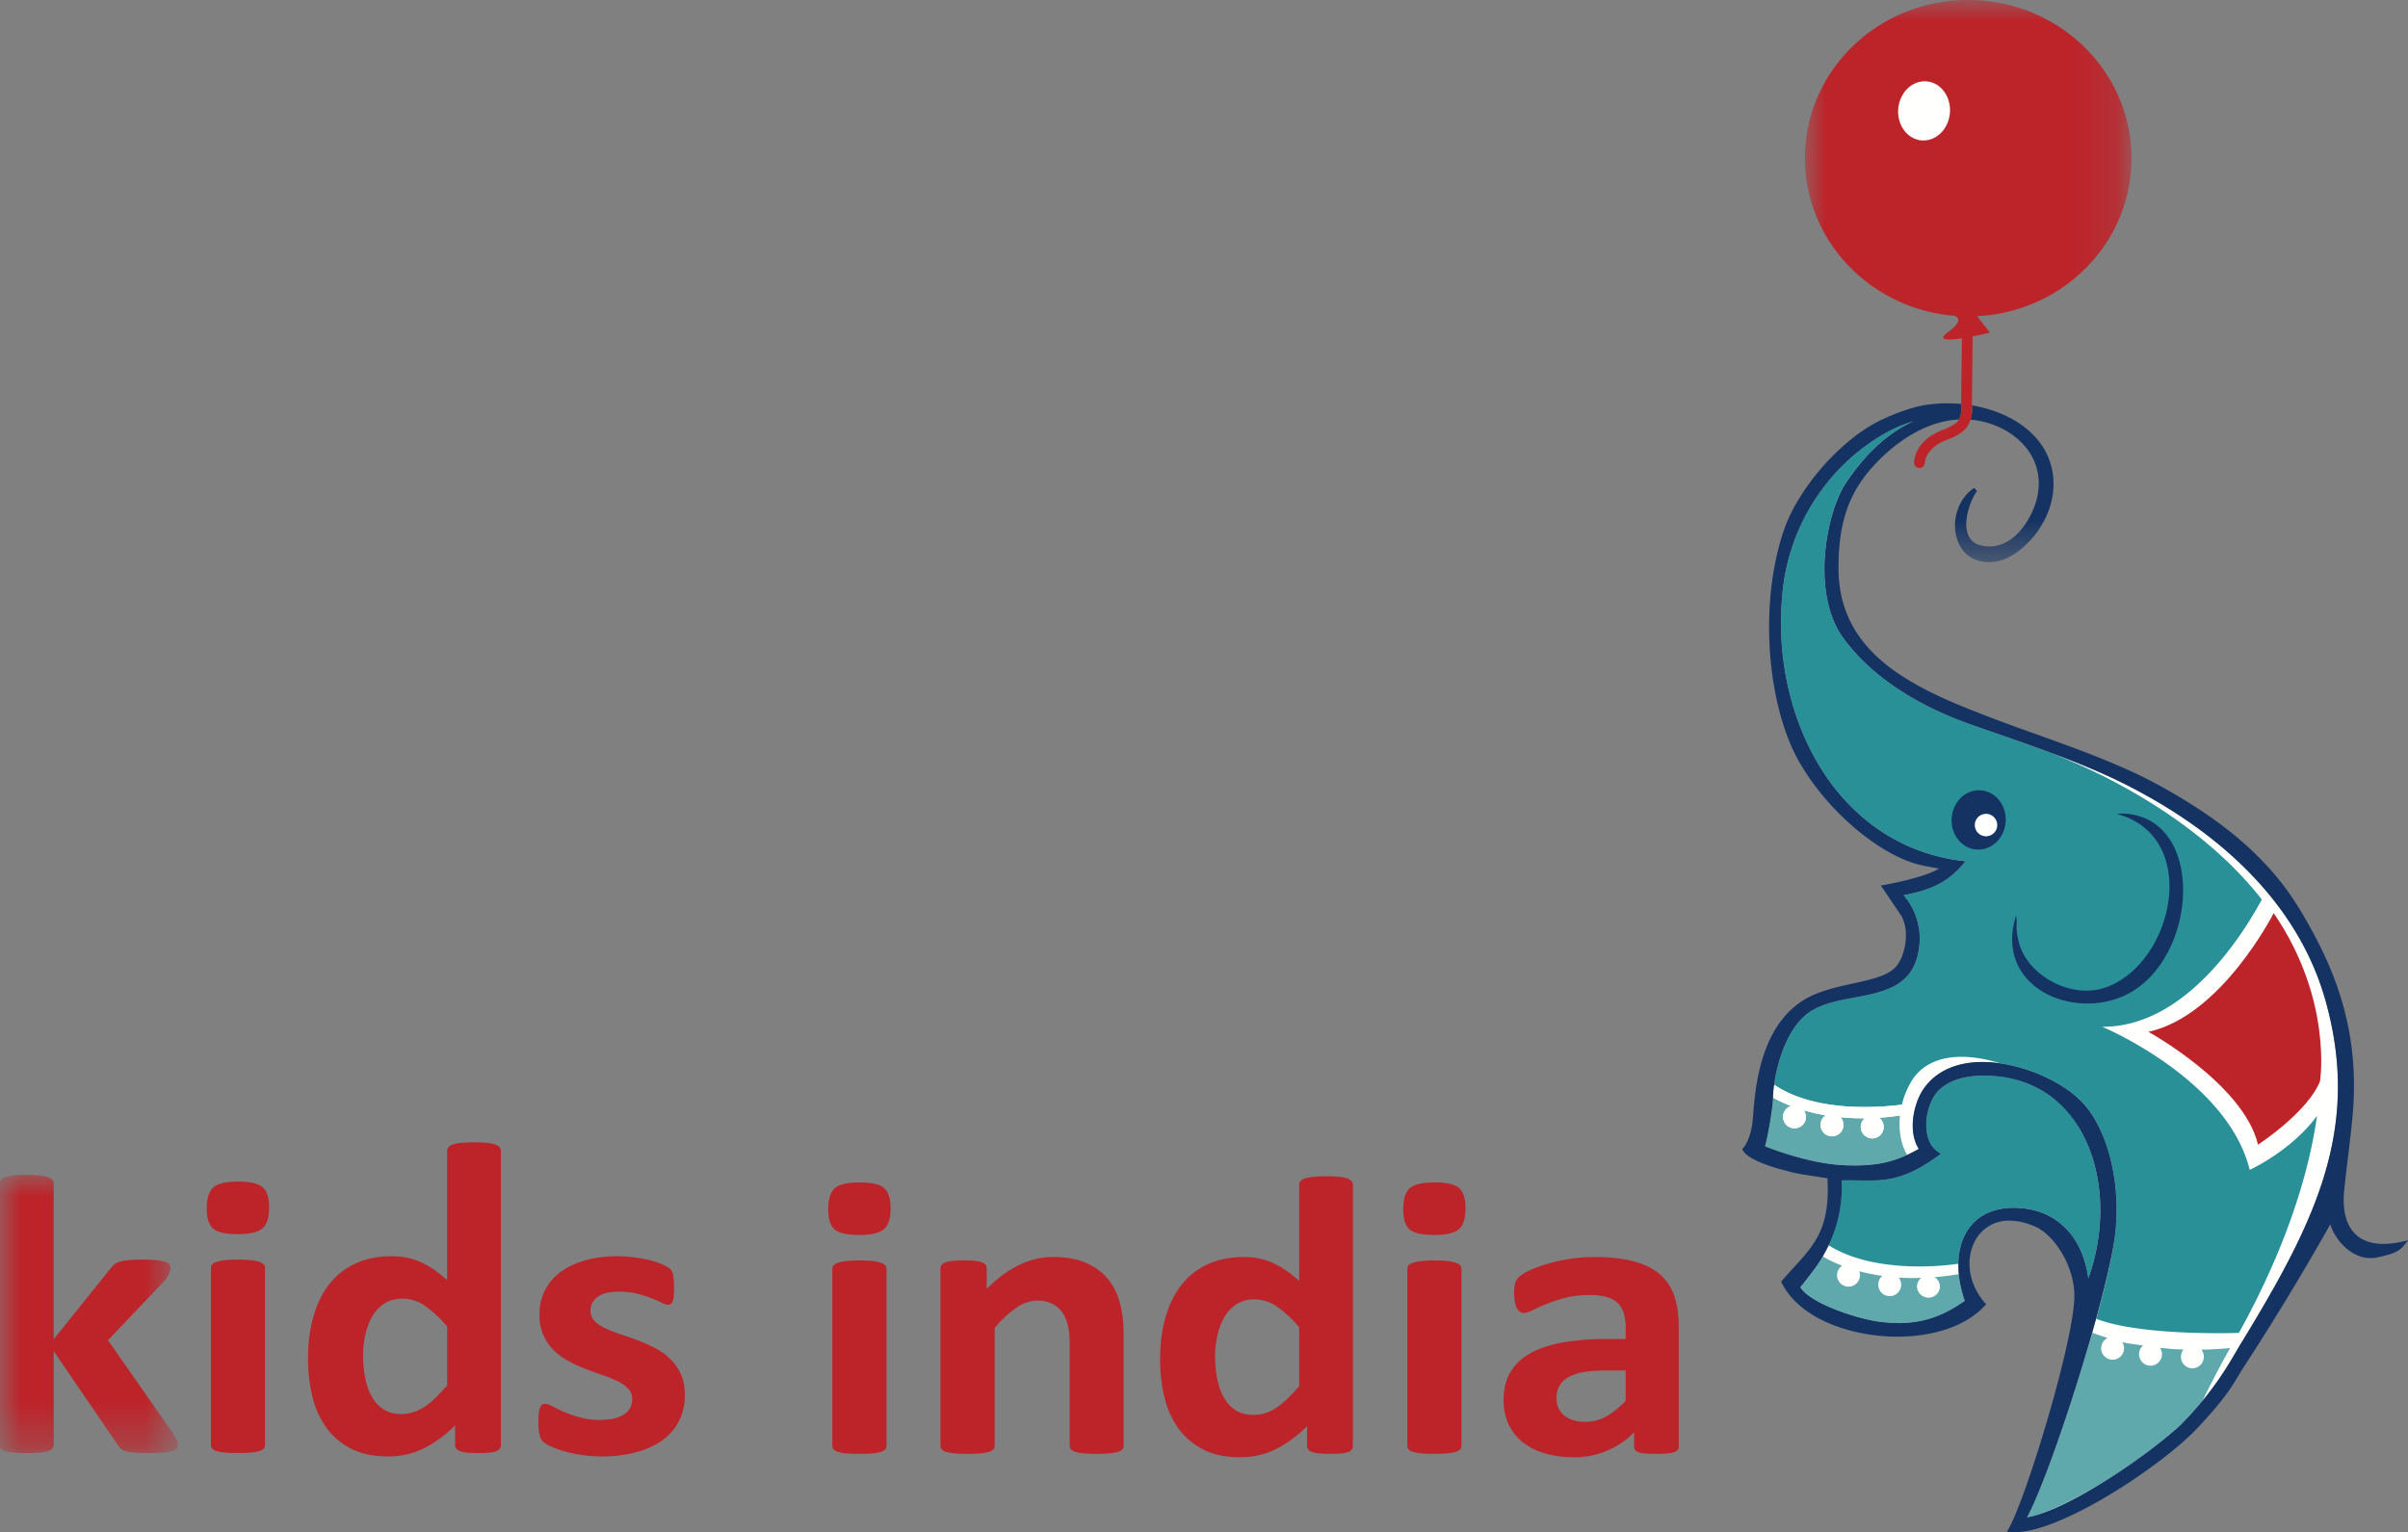
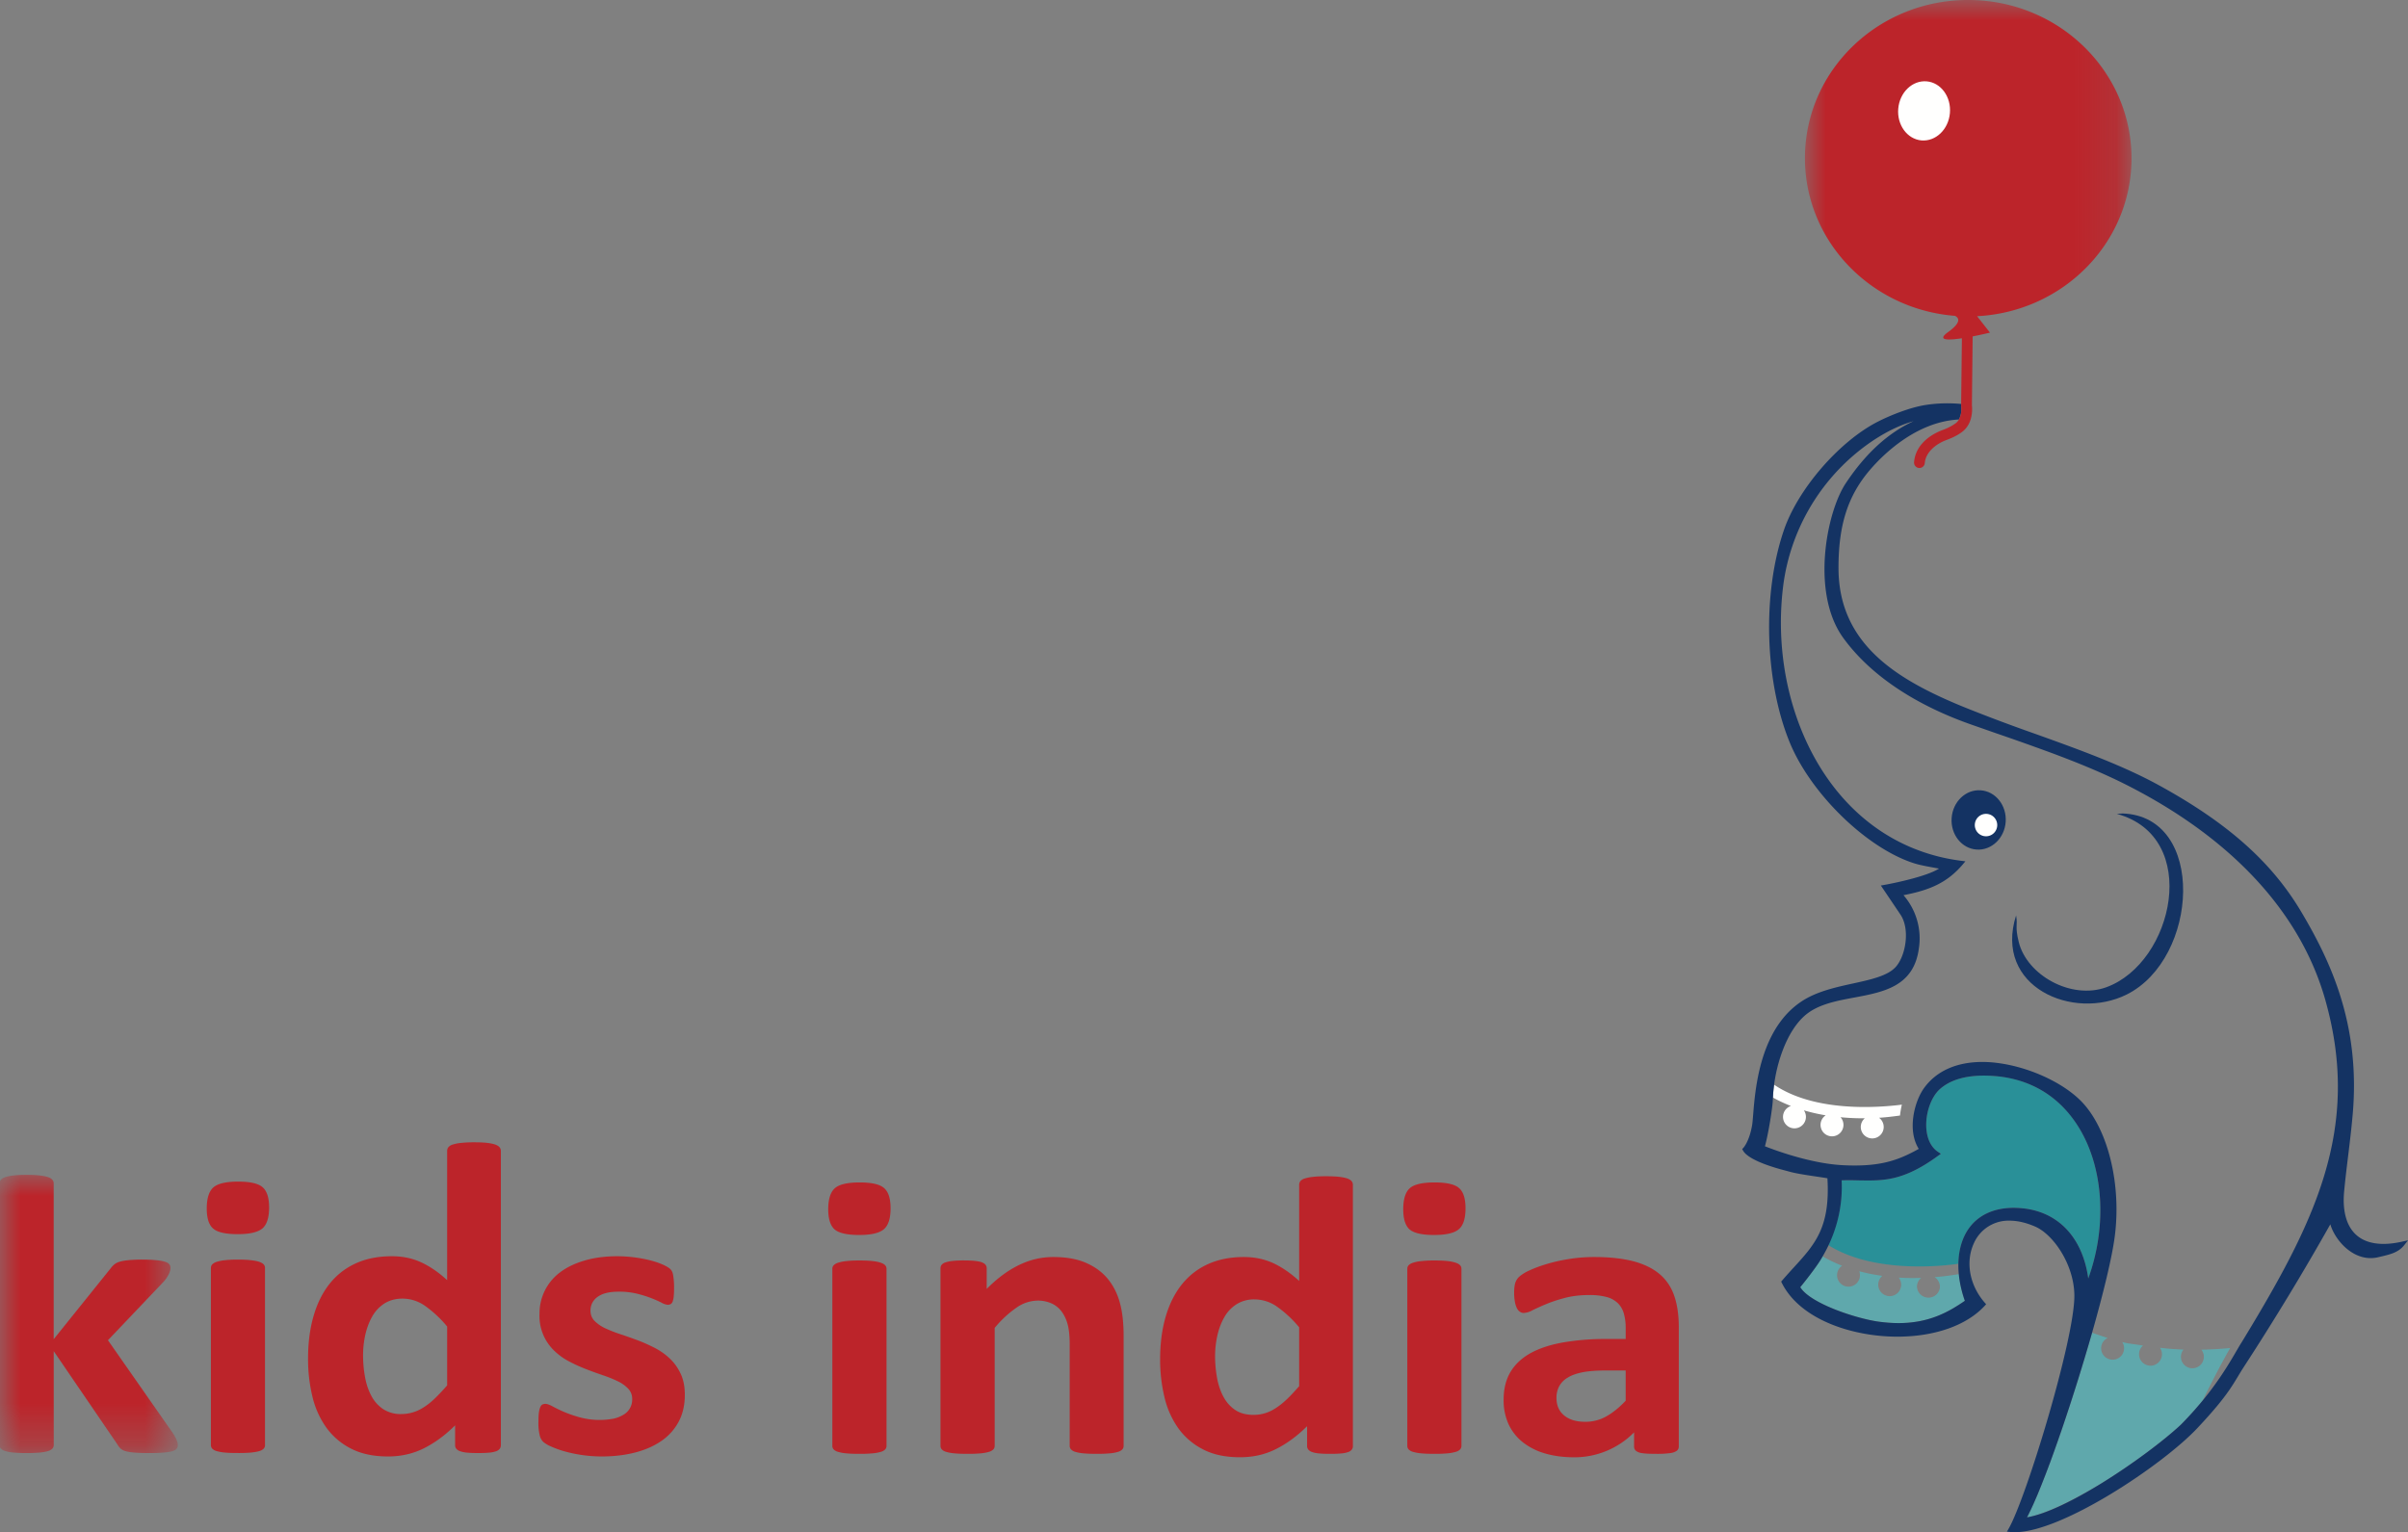
<svg xmlns="http://www.w3.org/2000/svg" xmlns:xlink="http://www.w3.org/1999/xlink" viewBox="0 0 58 36.916">
  <rect x="0" y="0" width="58" height="36.916" fill="#808080" stroke="none" />
  <defs>
    <path id="il3vl3fc0a" d="M0 0h4.282v6.703H0z" />
    <path id="2twr6v5vdc" d="M0 0h7.865v13.543H0z" />
  </defs>
  <g fill="none" fill-rule="evenodd">
    <g transform="translate(0 28.306)">
      <mask id="oyexek2eqb" fill="#fff">
        <use xlink:href="#il3vl3fc0a" />
      </mask>
      <path d="M4.282 6.516a.13.13 0 0 1-.029.084c-.019.024-.054.043-.103.058-.05.014-.118.025-.205.033a3.83 3.83 0 0 1-.336.012c-.142 0-.257-.003-.345-.01a1.282 1.282 0 0 1-.218-.03.332.332 0 0 1-.132-.06.36.36 0 0 1-.082-.102L1.294 4.248v2.263c0 .032-.01.06-.031.084a.23.23 0 0 1-.106.06c-.05.016-.117.028-.2.036a3.446 3.446 0 0 1-.316.012 3.43 3.43 0 0 1-.316-.012 1.006 1.006 0 0 1-.199-.036.232.232 0 0 1-.106-.06.125.125 0 0 1-.031-.084V.206c0-.031.01-.06.03-.086A.243.243 0 0 1 .127.055a.935.935 0 0 1 .2-.04C.407.005.513 0 .64 0 .77 0 .874.005.958.015c.082.009.148.023.199.04a.24.24 0 0 1 .106.065c.02.026.03.055.03.086V3.96l1.368-1.702a.563.563 0 0 1 .093-.1.363.363 0 0 1 .137-.067c.057-.017.128-.028.212-.036a3.55 3.55 0 0 1 .324-.013c.128 0 .236.005.324.013.088.008.158.02.212.036.054.015.09.035.111.06.021.024.032.053.032.088 0 .048-.013.1-.04.153a.8.8 0 0 1-.116.173L2.6 3.985l1.564 2.239c.041.063.071.119.09.165.02.046.029.089.029.127" fill="#BC242A" mask="url(#oyexek2eqb)" />
    </g>
    <path d="M6.384 34.817c0 .032-.01.06-.031.084a.227.227 0 0 1-.106.06c-.05.016-.117.027-.2.036a3.44 3.44 0 0 1-.316.011c-.127 0-.233-.003-.315-.011a1.001 1.001 0 0 1-.2-.036.23.23 0 0 1-.106-.06.125.125 0 0 1-.03-.084V30.55c0-.033.01-.06.03-.084a.251.251 0 0 1 .107-.063.915.915 0 0 1 .199-.04c.082-.01.188-.015.315-.015.128 0 .233.005.316.015.083.01.15.022.2.04.05.018.085.039.106.063.02.024.03.051.03.084v4.267zm.098-5.725c0 .243-.053.41-.16.504-.107.092-.306.139-.596.139-.293 0-.49-.045-.592-.135-.103-.089-.154-.25-.154-.484 0-.243.054-.412.158-.506.106-.094.305-.141.598-.141.29 0 .487.045.59.136.104.091.156.254.156.487zM10.77 31.96a2.79 2.79 0 0 0-.536-.5.947.947 0 0 0-.536-.172c-.17 0-.315.04-.438.117a.882.882 0 0 0-.295.315c-.074.13-.129.277-.166.439a2.272 2.272 0 0 0-.054.495c0 .18.016.354.047.523.03.17.082.32.152.453a.876.876 0 0 0 .283.319.77.77 0 0 0 .445.12.972.972 0 0 0 .52-.154c.089-.054.18-.125.273-.213.093-.088.194-.196.305-.323v-1.42zm1.294 2.857a.146.146 0 0 1-.026.088.188.188 0 0 1-.087.06.65.65 0 0 1-.169.034c-.07.007-.158.01-.262.01-.11 0-.2-.003-.269-.01a.674.674 0 0 1-.168-.034.209.209 0 0 1-.093-.06.137.137 0 0 1-.028-.088v-.475c-.239.237-.488.42-.749.551-.26.131-.55.198-.867.198-.352 0-.65-.064-.893-.19a1.656 1.656 0 0 1-.596-.51 2.124 2.124 0 0 1-.334-.751 3.832 3.832 0 0 1-.103-.904c0-.38.044-.723.132-1.026.087-.304.216-.563.385-.777.17-.214.38-.379.632-.494.252-.115.542-.172.87-.172.259 0 .494.049.704.146.211.098.42.24.627.43v-3.115c0-.032.01-.06.028-.086a.22.22 0 0 1 .104-.065.97.97 0 0 1 .2-.04 2.92 2.92 0 0 1 .315-.015c.128 0 .233.005.316.014.083.01.148.024.197.041.048.018.083.04.103.065.02.026.031.054.031.086v7.089zM16.495 33.609c0 .242-.049.457-.147.642a1.311 1.311 0 0 1-.417.466c-.18.124-.392.217-.637.28-.245.062-.51.094-.798.094a3.365 3.365 0 0 1-.916-.128 2.383 2.383 0 0 1-.31-.113.783.783 0 0 1-.182-.107.327.327 0 0 1-.088-.159 1.22 1.22 0 0 1-.031-.319c0-.092.003-.166.01-.223a.518.518 0 0 1 .032-.134c.013-.033.03-.055.051-.067a.165.165 0 0 1 .077-.017c.039 0 .095.02.17.06a3.005 3.005 0 0 0 .662.266 1.827 1.827 0 0 0 .813.029.814.814 0 0 0 .238-.096.42.42 0 0 0 .205-.378.349.349 0 0 0-.096-.247.857.857 0 0 0-.254-.18 3.051 3.051 0 0 0-.357-.144 9.568 9.568 0 0 1-.409-.149 3.815 3.815 0 0 1-.41-.187 1.515 1.515 0 0 1-.356-.259 1.157 1.157 0 0 1-.35-.887 1.23 1.23 0 0 1 .502-1.002c.162-.121.36-.215.593-.282.233-.068.495-.101.784-.101a3.35 3.35 0 0 1 .792.1c.111.03.204.06.28.094a.93.93 0 0 1 .163.086.243.243 0 0 1 .07.072.287.287 0 0 1 .031.086 1.698 1.698 0 0 1 .026.31c0 .086-.002.157-.008.21a.49.49 0 0 1-.025.13c-.012.032-.029.054-.049.065a.155.155 0 0 1-.073.017.372.372 0 0 1-.145-.05 2.76 2.76 0 0 0-.588-.216 1.77 1.77 0 0 0-.442-.05c-.118 0-.22.01-.306.033a.592.592 0 0 0-.212.096.414.414 0 0 0-.125.146.408.408 0 0 0-.04.18c0 .1.032.182.098.25a.9.9 0 0 0 .258.177c.108.05.23.099.365.143.137.045.275.094.415.146.14.053.278.115.414.185.136.07.258.157.365.26.107.102.193.224.259.366s.098.31.098.506M21.353 34.836c0 .032-.01.06-.03.084a.236.236 0 0 1-.107.06.995.995 0 0 1-.2.036 3.308 3.308 0 0 1-.316.012c-.127 0-.233-.004-.316-.012a.997.997 0 0 1-.2-.036.232.232 0 0 1-.105-.06.125.125 0 0 1-.031-.084V30.57c0-.032.01-.06.031-.084a.249.249 0 0 1 .106-.062.945.945 0 0 1 .2-.04c.082-.01.188-.015.315-.015.128 0 .233.005.316.014.083.01.15.023.2.041.05.017.085.039.106.062.02.024.031.052.031.084v4.267zm.098-5.724c0 .242-.053.41-.16.503-.107.093-.306.14-.595.14-.295 0-.492-.046-.594-.135-.101-.09-.153-.251-.153-.484 0-.243.053-.412.159-.507.105-.094.304-.14.597-.14.29 0 .488.045.59.136.104.091.156.253.156.487zM27.064 34.836c0 .032-.01.06-.03.084a.231.231 0 0 1-.104.06.946.946 0 0 1-.2.036 3.313 3.313 0 0 1-.313.012c-.128 0-.234-.004-.318-.012a.957.957 0 0 1-.2-.036.23.23 0 0 1-.103-.06.125.125 0 0 1-.031-.084v-2.44c0-.208-.017-.37-.05-.49a.936.936 0 0 0-.142-.304.624.624 0 0 0-.24-.196.797.797 0 0 0-.345-.07.906.906 0 0 0-.502.168 2.6 2.6 0 0 0-.528.49v2.842c0 .032-.01.06-.031.084a.237.237 0 0 1-.107.06.99.99 0 0 1-.199.036 3.306 3.306 0 0 1-.316.012c-.128 0-.233-.004-.316-.012a.99.99 0 0 1-.2-.036.229.229 0 0 1-.105-.06.124.124 0 0 1-.031-.084V30.56c0-.033.008-.06.026-.084a.19.19 0 0 1 .092-.06.82.82 0 0 1 .174-.036 2.58 2.58 0 0 1 .267-.012c.11 0 .202.004.274.012.073.008.128.02.168.035.04.017.069.037.086.06a.14.14 0 0 1 .026.085v.494c.255-.257.515-.448.78-.576.263-.128.539-.192.825-.192.314 0 .58.048.795.144.216.096.39.226.523.39.133.165.229.358.287.578.06.22.088.487.088.797v2.641M31.292 31.979a2.781 2.781 0 0 0-.536-.499.946.946 0 0 0-.536-.173.795.795 0 0 0-.438.118.87.87 0 0 0-.294.314c-.075.131-.13.277-.166.439a2.285 2.285 0 0 0-.055.496c0 .179.017.353.047.523.031.169.082.32.153.453.07.132.164.239.282.319.117.08.266.12.445.12a.938.938 0 0 0 .52-.154c.088-.054.179-.126.272-.213.094-.088.195-.197.306-.324v-1.42zm1.295 2.857a.142.142 0 0 1-.027.089.176.176 0 0 1-.088.06.632.632 0 0 1-.168.033c-.07.007-.158.01-.262.01-.11 0-.2-.003-.269-.01a.675.675 0 0 1-.168-.033.206.206 0 0 1-.093-.06.135.135 0 0 1-.029-.089v-.474c-.238.236-.487.42-.748.55-.26.132-.55.198-.867.198-.352 0-.649-.063-.892-.19a1.66 1.66 0 0 1-.596-.51 2.135 2.135 0 0 1-.333-.75 3.861 3.861 0 0 1-.104-.905c0-.38.044-.722.132-1.025.088-.304.217-.563.386-.777.17-.214.38-.38.63-.494.252-.115.542-.173.87-.173.26 0 .493.05.704.146.211.098.42.241.627.43v-2.316c0-.032.01-.06.028-.087a.215.215 0 0 1 .104-.064.96.96 0 0 1 .2-.04c.082-.01.187-.015.315-.015s.233.005.316.014c.083.01.148.023.197.04.048.018.083.04.104.065.02.026.03.055.03.087v6.29zM35.201 34.836c0 .032-.01.06-.031.084a.226.226 0 0 1-.106.06.992.992 0 0 1-.199.036 3.297 3.297 0 0 1-.316.012c-.129 0-.233-.004-.316-.012a.997.997 0 0 1-.2-.036.24.24 0 0 1-.106-.06.127.127 0 0 1-.03-.084V30.57c0-.032.01-.06.03-.084a.257.257 0 0 1 .107-.062.945.945 0 0 1 .2-.04 2.82 2.82 0 0 1 .315-.015c.128 0 .234.005.316.014a.94.94 0 0 1 .2.041c.05.017.085.039.105.062a.122.122 0 0 1 .031.084v4.267zm.098-5.724c0 .242-.052.41-.16.503-.107.093-.305.14-.595.14-.294 0-.491-.046-.593-.135-.101-.09-.152-.251-.152-.484 0-.243.052-.412.157-.507.105-.094.305-.14.598-.14.29 0 .487.045.59.136.104.091.155.253.155.487zM39.157 33.02h-.496c-.212 0-.391.014-.54.042-.147.03-.269.072-.361.13a.544.544 0 0 0-.205.208.586.586 0 0 0-.065.281c0 .179.061.32.184.421.123.103.292.154.51.154.183 0 .351-.043.505-.13.153-.085.31-.211.468-.378v-.728zm1.279 1.83c0 .045-.017.08-.05.106a.37.37 0 0 1-.164.055 2.345 2.345 0 0 1-.329.017c-.155 0-.268-.005-.339-.017a.302.302 0 0 1-.15-.055.135.135 0 0 1-.045-.105v-.34a2.015 2.015 0 0 1-1.459.6c-.246-.001-.471-.031-.677-.09a1.57 1.57 0 0 1-.533-.264 1.197 1.197 0 0 1-.35-.434 1.383 1.383 0 0 1-.123-.604c0-.249.052-.466.157-.65.106-.183.262-.335.47-.455.21-.12.47-.208.781-.266a5.96 5.96 0 0 1 1.082-.087h.45v-.259a1.24 1.24 0 0 0-.044-.352.563.563 0 0 0-.145-.252.621.621 0 0 0-.268-.148 1.564 1.564 0 0 0-.417-.048c-.218 0-.412.023-.583.067-.17.045-.322.094-.453.149-.131.054-.24.104-.33.148a.508.508 0 0 1-.214.068.16.16 0 0 1-.1-.034.234.234 0 0 1-.073-.096.59.59 0 0 1-.044-.154 1.16 1.16 0 0 1-.016-.2c0-.1.009-.178.026-.236a.354.354 0 0 1 .098-.155.974.974 0 0 1 .254-.154c.12-.056.262-.108.425-.156.162-.048.34-.087.53-.117.192-.03.39-.046.594-.046.362 0 .67.033.929.098.257.066.469.167.634.302.166.136.287.311.363.525.075.215.113.47.113.763v2.877z" fill="#BC242A" />
-     <path d="M53.984 32.366c-.18.296-.433.782-.927 1.384a8.452 8.452 0 0 1-.527.583c-.41.382-1.153.943-1.91 1.41-.659.406-1.328.741-1.792.82.022-.043.046-.09.07-.141l.023-.048.055-.12.025-.055.065-.152.017-.038.086-.212.015-.04c.025-.06.05-.124.075-.19l.025-.063.074-.197.019-.051.198-.55.01-.033.092-.265.012-.036c.104-.306.209-.625.31-.947l.003-.006a50.1 50.1 0 0 0 .392-1.305c.27-.945.479-1.804.546-2.314.166-1.266-.166-2.607-.808-3.261-.441-.45-1.223-.807-1.948-.914a2.966 2.966 0 0 0-.428-.034c-.622 0-1.108.216-1.405.624-.24.328-.414 1.025-.132 1.47a3.755 3.755 0 0 1-.279.145c-.35.164-.716.256-1.26.256-.094 0-.191-.002-.295-.008-.786-.04-1.668-.375-1.87-.455.087-.323.185-.944.19-1.123.022-.74.317-1.693.84-2.082.305-.227.724-.305 1.13-.38.7-.132 1.424-.267 1.547-1.178a1.588 1.588 0 0 0-.37-1.287c.606-.118 1.041-.286 1.428-.742l.063-.073-.096-.013c-1.242-.157-2.31-.781-3.093-1.804-.992-1.298-1.436-3.137-1.187-4.92a4.984 4.984 0 0 1 1.743-3.096c.288-.24.798-.607 1.386-.774-.62.287-1.158.78-1.635 1.497-.466.7-.844 2.648-.06 3.726.81 1.114 2.12 1.75 3.076 2.086.197.07.396.138.595.207.453.158.913.318 1.366.487.612.228 1.212.473 1.766.752 2.547 1.285 4.21 3.079 4.806 5.187.888 3.134-.28 5.406-2.026 8.273zm-5.31-3.253a2.103 2.103 0 0 0-.168-.007c-.48 0-.856.175-1.087.506-.293.42-.325 1.065-.09 1.734-.382.264-.855.537-1.597.537-.157 0-.323-.013-.495-.038-.52-.074-1.628-.43-1.871-.827a7.91 7.91 0 0 0 .5-.677c.136-.227.543-.91.496-1.898l.148-.002c.086 0 .169.002.25.003l.223.002c.487 0 .952-.044 1.708-.598l.06-.044-.062-.042c-.212-.14-.273-.383-.287-.562-.027-.356.108-.755.321-.95.242-.219.6-.33 1.065-.33.096 0 .197.005.3.014.862.08 1.554.516 2.002 1.26.587.974.665 2.372.213 3.614-.139-.998-.736-1.625-1.629-1.695z" fill="#FFFFFE" />
-     <path d="M53.928 32.113c.819-1.482 1.607-3.32 1.881-5.227-.631.852-1.622 1.3-1.622 1.3-.537-2.188-3.552-3.448-3.552-3.448 1.999.014 3.392-2.226 3.844-3.066-.96-1.227-2.3-2.19-3.695-2.91-.426-.22-.882-.42-1.35-.613a62.8 62.8 0 0 0-1.366-.486l-.594-.208c-.957-.336-2.267-.971-3.077-2.086-.783-1.079-.406-3.025.06-3.726.477-.716 1.016-1.21 1.635-1.496-.587.166-1.098.533-1.386.773a4.984 4.984 0 0 0-1.742 3.096c-.25 1.783.194 3.622 1.187 4.92.782 1.023 1.85 1.647 3.092 1.804l.096.012-.062.074c-.387.456-.822.625-1.43.742.316.38.437.802.371 1.287-.123.911-.847 1.046-1.548 1.177-.405.076-.824.154-1.129.38-.44.33-.72 1.06-.809 1.724.967.653 2.44.56 3.077.48.045-.185.116-.37.221-.55.41-.693 1.314-.71 2.15-.446.726.107 1.507.464 1.949.913.641.654.973 1.996.807 3.263-.061.47-.206 1.12-.445 1.978 1.007.393 3.088.353 3.437.339" fill="#299098" />
    <path d="M48.56 22.053c.045.256-.033.249.064.642.197.802 1.264 1.397 2.107 1.092 1.626-.588 2.296-3.625.256-4.178l.14-.01c2.018.07 1.834 3.496.098 4.362-1.29.644-3.212-.183-2.664-1.908" fill="#143363" />
-     <path d="M54.765 22s-1.256 2.478-3.018 2.86c0 0 2.291 1.258 2.641 2.718 0 0 1.2-.783 1.493-1.528 0 0 .314-1.961-1.116-4.05" fill="#BC242A" />
    <path d="M46.725 31.021a.277.277 0 0 1-.552-.037.275.275 0 0 1 .102-.195c-.19.006-.373.004-.542-.007a.276.276 0 1 1-.492.15.276.276 0 0 1 .097-.192 4.696 4.696 0 0 1-.555-.111.276.276 0 1 1-.413-.134 3.167 3.167 0 0 1-.469-.225l-.038.066a7.914 7.914 0 0 1-.5.677c.243.397 1.35.753 1.87.828.172.024.339.037.496.037.741 0 1.214-.273 1.597-.537a2.717 2.717 0 0 1-.143-.643c-.203.034-.4.058-.585.073a.276.276 0 0 1 .127.25" fill="#5FA8AC" />
    <path d="M50.086 27.188a2.528 2.528 0 0 0-2-1.259 3.287 3.287 0 0 0-.302-.014c-.464 0-.822.111-1.065.33-.213.195-.348.594-.32.95.014.18.074.423.286.562l.063.042-.061.044c-.755.554-1.22.599-1.708.599l-.224-.003a13.33 13.33 0 0 0-.396-.001c.022.767-.18 1.224-.32 1.562 1.04.655 2.6.526 3.134.448.006-.324.085-.616.242-.84.232-.332.608-.507 1.088-.507.054 0 .11.003.167.007.893.07 1.49.698 1.63 1.695.45-1.242.373-2.64-.214-3.615" fill="#299098" />
-     <path d="M45.371 27.171a.276.276 0 1 1-.455-.228 5.58 5.58 0 0 1-.584-.025.276.276 0 1 1-.358-.046 4.5 4.5 0 0 1-.525-.12c.034.05.054.11.05.176a.276.276 0 1 1-.362-.281 3.26 3.26 0 0 1-.432-.203l-.003.05c-.006.18-.103.8-.191 1.124.202.08 1.085.415 1.87.455.104.006.202.008.295.008.544 0 .911-.092 1.26-.256-.144-.24-.21-.583-.172-.948a6.936 6.936 0 0 1-.504.054.275.275 0 0 1 .111.24" fill="#5FA8AC" />
    <path d="M42.732 26.136a3.372 3.372 0 0 0-.027.308c.102.058.246.13.432.203a.276.276 0 1 0 .312.105 4.5 4.5 0 0 0 .525.12.276.276 0 1 0 .358.046c.182.017.375.027.584.025a.276.276 0 1 0 .344-.012c.16-.01.33-.03.504-.054.01-.087.024-.174.045-.262-.637.08-2.11.174-3.077-.48" fill="#FFFFFE" />
    <path d="M48.31 19.799c-.027.394-.34.694-.7.67-.36-.024-.63-.364-.602-.758.026-.394.339-.695.698-.67.36.024.63.363.604.758" fill="#143363" />
    <path d="M48.106 19.88a.27.27 0 1 1-.538-.034.27.27 0 0 1 .538.035" fill="#FFFFFE" />
    <path d="M53.023 32.519a.276.276 0 1 1-.43-.003 6.984 6.984 0 0 1-.567-.043.276.276 0 1 1-.408-.054c-.206-.034-.331-.041-.5-.083a.275.275 0 0 1-.25.423.275.275 0 0 1-.102-.523 9.646 9.646 0 0 1-.375-.127c-.122.425-.255.868-.393 1.305l-.002.006a46.486 46.486 0 0 1-.322.983c-.03.09-.061.178-.092.265l-.011.033c-.067.191-.133.375-.198.55l-.019.051-.074.197a4.12 4.12 0 0 0-.025.064l-.074.19-.016.04-.086.212-.016.037-.066.152-.024.055-.055.12-.023.048-.071.141c.431-.073 1.105-.407 1.793-.82.756-.467 1.5-1.028 1.91-1.41a8.507 8.507 0 0 0 .526-.583c.156-.32.399-.801.663-1.266a9.544 9.544 0 0 1-.693.04" fill="#5FA8AC" />
    <path d="M53.98 32.36c-.18.297-.433.783-.927 1.385a8.507 8.507 0 0 1-.526.583c-.41.382-1.154.943-1.91 1.41-.66.406-1.328.741-1.793.82.022-.043.046-.09.07-.141l.024-.048.055-.12.024-.055.066-.152.016-.037.086-.212.016-.04.074-.19.025-.064c.024-.064.05-.13.074-.197l.02-.051c.064-.175.13-.359.197-.55l.011-.033.092-.265.012-.036c.104-.306.208-.624.31-.947l.002-.006c.138-.437.271-.88.393-1.305.269-.945.478-1.803.545-2.313.166-1.267-.166-2.609-.807-3.263-.442-.449-1.223-.806-1.949-.913a2.938 2.938 0 0 0-.428-.034c-.622 0-1.108.216-1.405.624-.24.329-.413 1.025-.131 1.47a3.799 3.799 0 0 1-.28.145c-.349.164-.716.256-1.26.256-.093 0-.191-.002-.295-.008-.785-.04-1.668-.375-1.87-.455.088-.323.185-.943.19-1.123.022-.74.317-1.693.84-2.082.305-.227.724-.305 1.13-.38.7-.132 1.424-.267 1.547-1.178a1.586 1.586 0 0 0-.37-1.287c.607-.117 1.042-.286 1.429-.742l.062-.074-.096-.012c-1.241-.157-2.31-.781-3.092-1.803-.993-1.299-1.437-3.138-1.187-4.92a4.984 4.984 0 0 1 1.742-3.097c.288-.24.799-.607 1.386-.773-.62.286-1.158.78-1.634 1.496-.467.7-.844 2.647-.061 3.726.81 1.115 2.12 1.75 3.077 2.086l.594.208a62.8 62.8 0 0 1 1.367.486c.612.228 1.211.473 1.765.752 2.548 1.286 4.21 3.08 4.807 5.187.887 3.135-.28 5.406-2.026 8.273zm-5.31-3.252a2.174 2.174 0 0 0-.167-.007c-.48 0-.856.175-1.088.506-.292.42-.325 1.065-.089 1.734-.383.264-.856.537-1.597.537-.157 0-.324-.013-.495-.037-.52-.075-1.628-.431-1.872-.828.085-.104.38-.473.501-.677.135-.227.542-.91.496-1.898a6.735 6.735 0 0 1 .396.001l.224.003c.488 0 .953-.045 1.708-.599l.061-.044-.063-.042c-.212-.14-.272-.382-.286-.562-.028-.356.107-.755.32-.95.243-.219.6-.33 1.065-.33.096 0 .197.005.301.014.862.08 1.554.516 2.001 1.26.587.974.665 2.372.213 3.614-.138-.997-.736-1.625-1.629-1.695zm9.186.808c-.16.036-.31.054-.444.054-.31 0-.55-.091-.713-.271-.196-.216-.278-.56-.237-.995.031-.327.065-.6.098-.871.035-.289.072-.587.105-.95.2-2.17-.518-3.71-1.246-4.93-.713-1.194-1.772-2.133-3.432-3.041-.878-.481-1.946-.865-2.98-1.236a40.134 40.134 0 0 1-1.739-.655c-1.546-.638-2.977-1.482-2.985-3.32-.004-1.046.224-1.76.763-2.386.303-.353 1.105-1.156 2.137-1.208a.562.562 0 0 0 .056-.316l-.002-.01v-.048a3.458 3.458 0 0 0-.835.021c-.382.055-.866.25-1.165.402-.934.474-1.932 1.625-2.271 2.622-.52 1.523-.463 3.619.137 5.098.502 1.233 1.837 2.541 2.977 2.916.142.047.301.076.47.107l.153.028c-.27.178-1.022.341-1.32.394l-.08.014.473.702c.23.341.133.973-.107 1.251-.191.222-.598.311-1.03.406-.335.073-.683.15-.995.294-1.234.572-1.362 2.185-1.417 2.874-.009.107-.015.191-.024.244-.068.398-.211.55-.213.551l-.027.028.019.034c.115.212.645.386.996.477l.148.04c.227.062.742.124.89.153.071 1.185-.301 1.592-.814 2.153-.09.098-.182.2-.277.31l-.023.027.015.03c.446.895 1.718 1.296 2.781 1.296.905 0 1.674-.272 2.109-.746l.032-.035-.031-.035c-.366-.417-.472-.979-.267-1.429a.911.911 0 0 1 .862-.55c.192 0 .4.048.618.143.444.194.941.926.943 1.667.003 1.058-1.166 4.893-1.584 5.613l-.04.07.08.008c.036.003.072.005.11.005 1.144 0 3.567-1.625 4.394-2.505.803-.855.861-1.077 1.132-1.493a63.187 63.187 0 0 0 2.073-3.42c.126.42.598.925 1.152.793.254-.06.478-.1.628-.291l.091-.116-.144.032z" fill="#143363" />
    <g transform="translate(43.475)">
      <mask id="0ypqgz1jpd" fill="#fff">
        <use xlink:href="#2twr6v5vdc" />
      </mask>
-       <path d="M3.989 10.111c.039.004.077.007.116.013.549.079 1.036.369 1.303.775.222.338.28.735.168 1.15-.12.45-.522 1.117-1.131 1.117a.87.87 0 0 1-.211-.026.416.416 0 0 1-.31-.27c-.116-.318.053-.808.22-1.04l-.07-.074c-.371.243-.55.765-.416 1.213.11.365.391.574.773.574.048 0 .098-.003.15-.01.61-.08 1.486-.98 1.4-2.013-.08-.993-.974-1.587-1.96-1.753a.857.857 0 0 1-.032.344" fill="#143363" mask="url(#0ypqgz1jpd)" />
      <path d="M3.764 9.79c0 .003.023.18-.056.317a.296.296 0 0 1-.066.082 1.228 1.228 0 0 1-.31.165c-.327.119-.67.37-.704.782a.13.13 0 0 0 .13.14.13.13 0 0 0 .128-.119c.02-.246.244-.455.534-.56.161-.059.3-.136.389-.21.095-.08.149-.18.18-.276a.857.857 0 0 0 .032-.344v-.005l.018-1.657c.225-.044.417-.091.417-.091l-.31-.396c2.054-.105 3.696-1.74 3.719-3.762C7.888 1.751 6.147.024 3.975 0 1.802-.024.022 1.663 0 3.77-.022 5.784 1.573 7.45 3.614 7.61c.1.05.156.159-.166.391-.283.204-.004.2.332.149l-.018 1.582v.047l.002.01" fill="#BC242A" mask="url(#0ypqgz1jpd)" />
    </g>
    <path d="M46.966 2.727c-.035.393-.342.686-.686.656-.343-.031-.593-.374-.558-.767.035-.393.342-.686.686-.656.343.031.593.374.558.767" fill="#FFFFFE" />
  </g>
</svg>